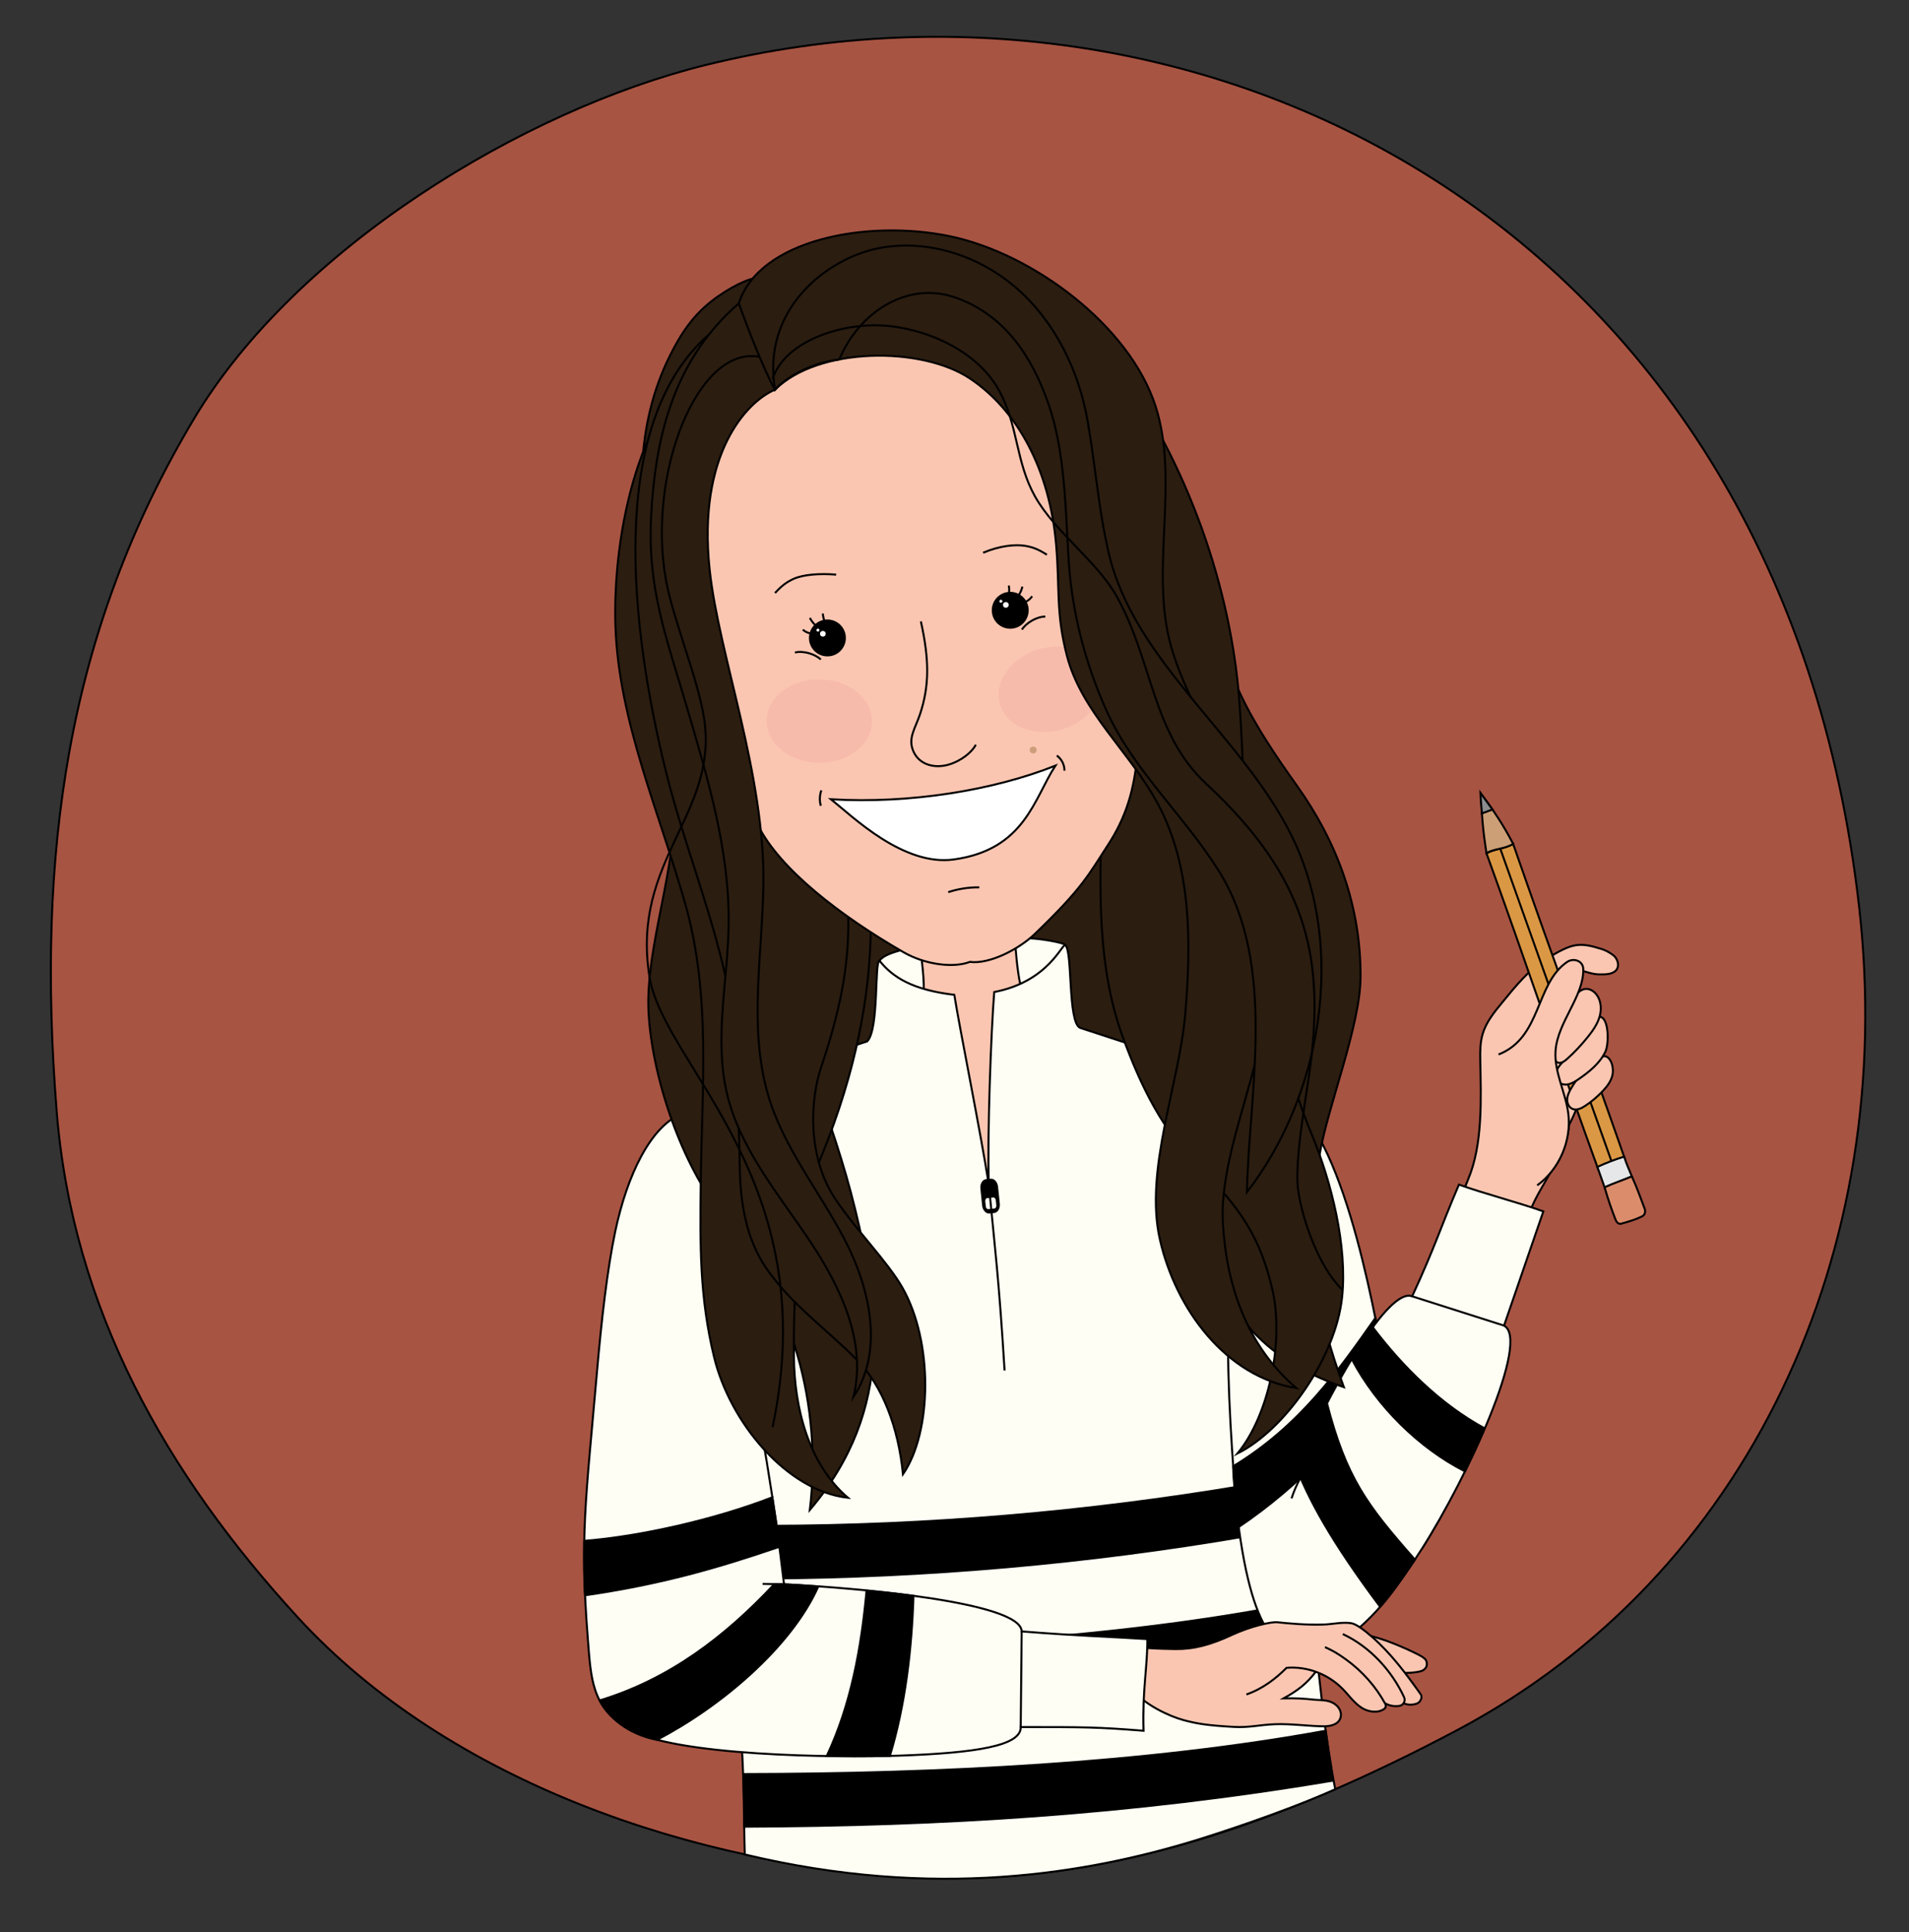
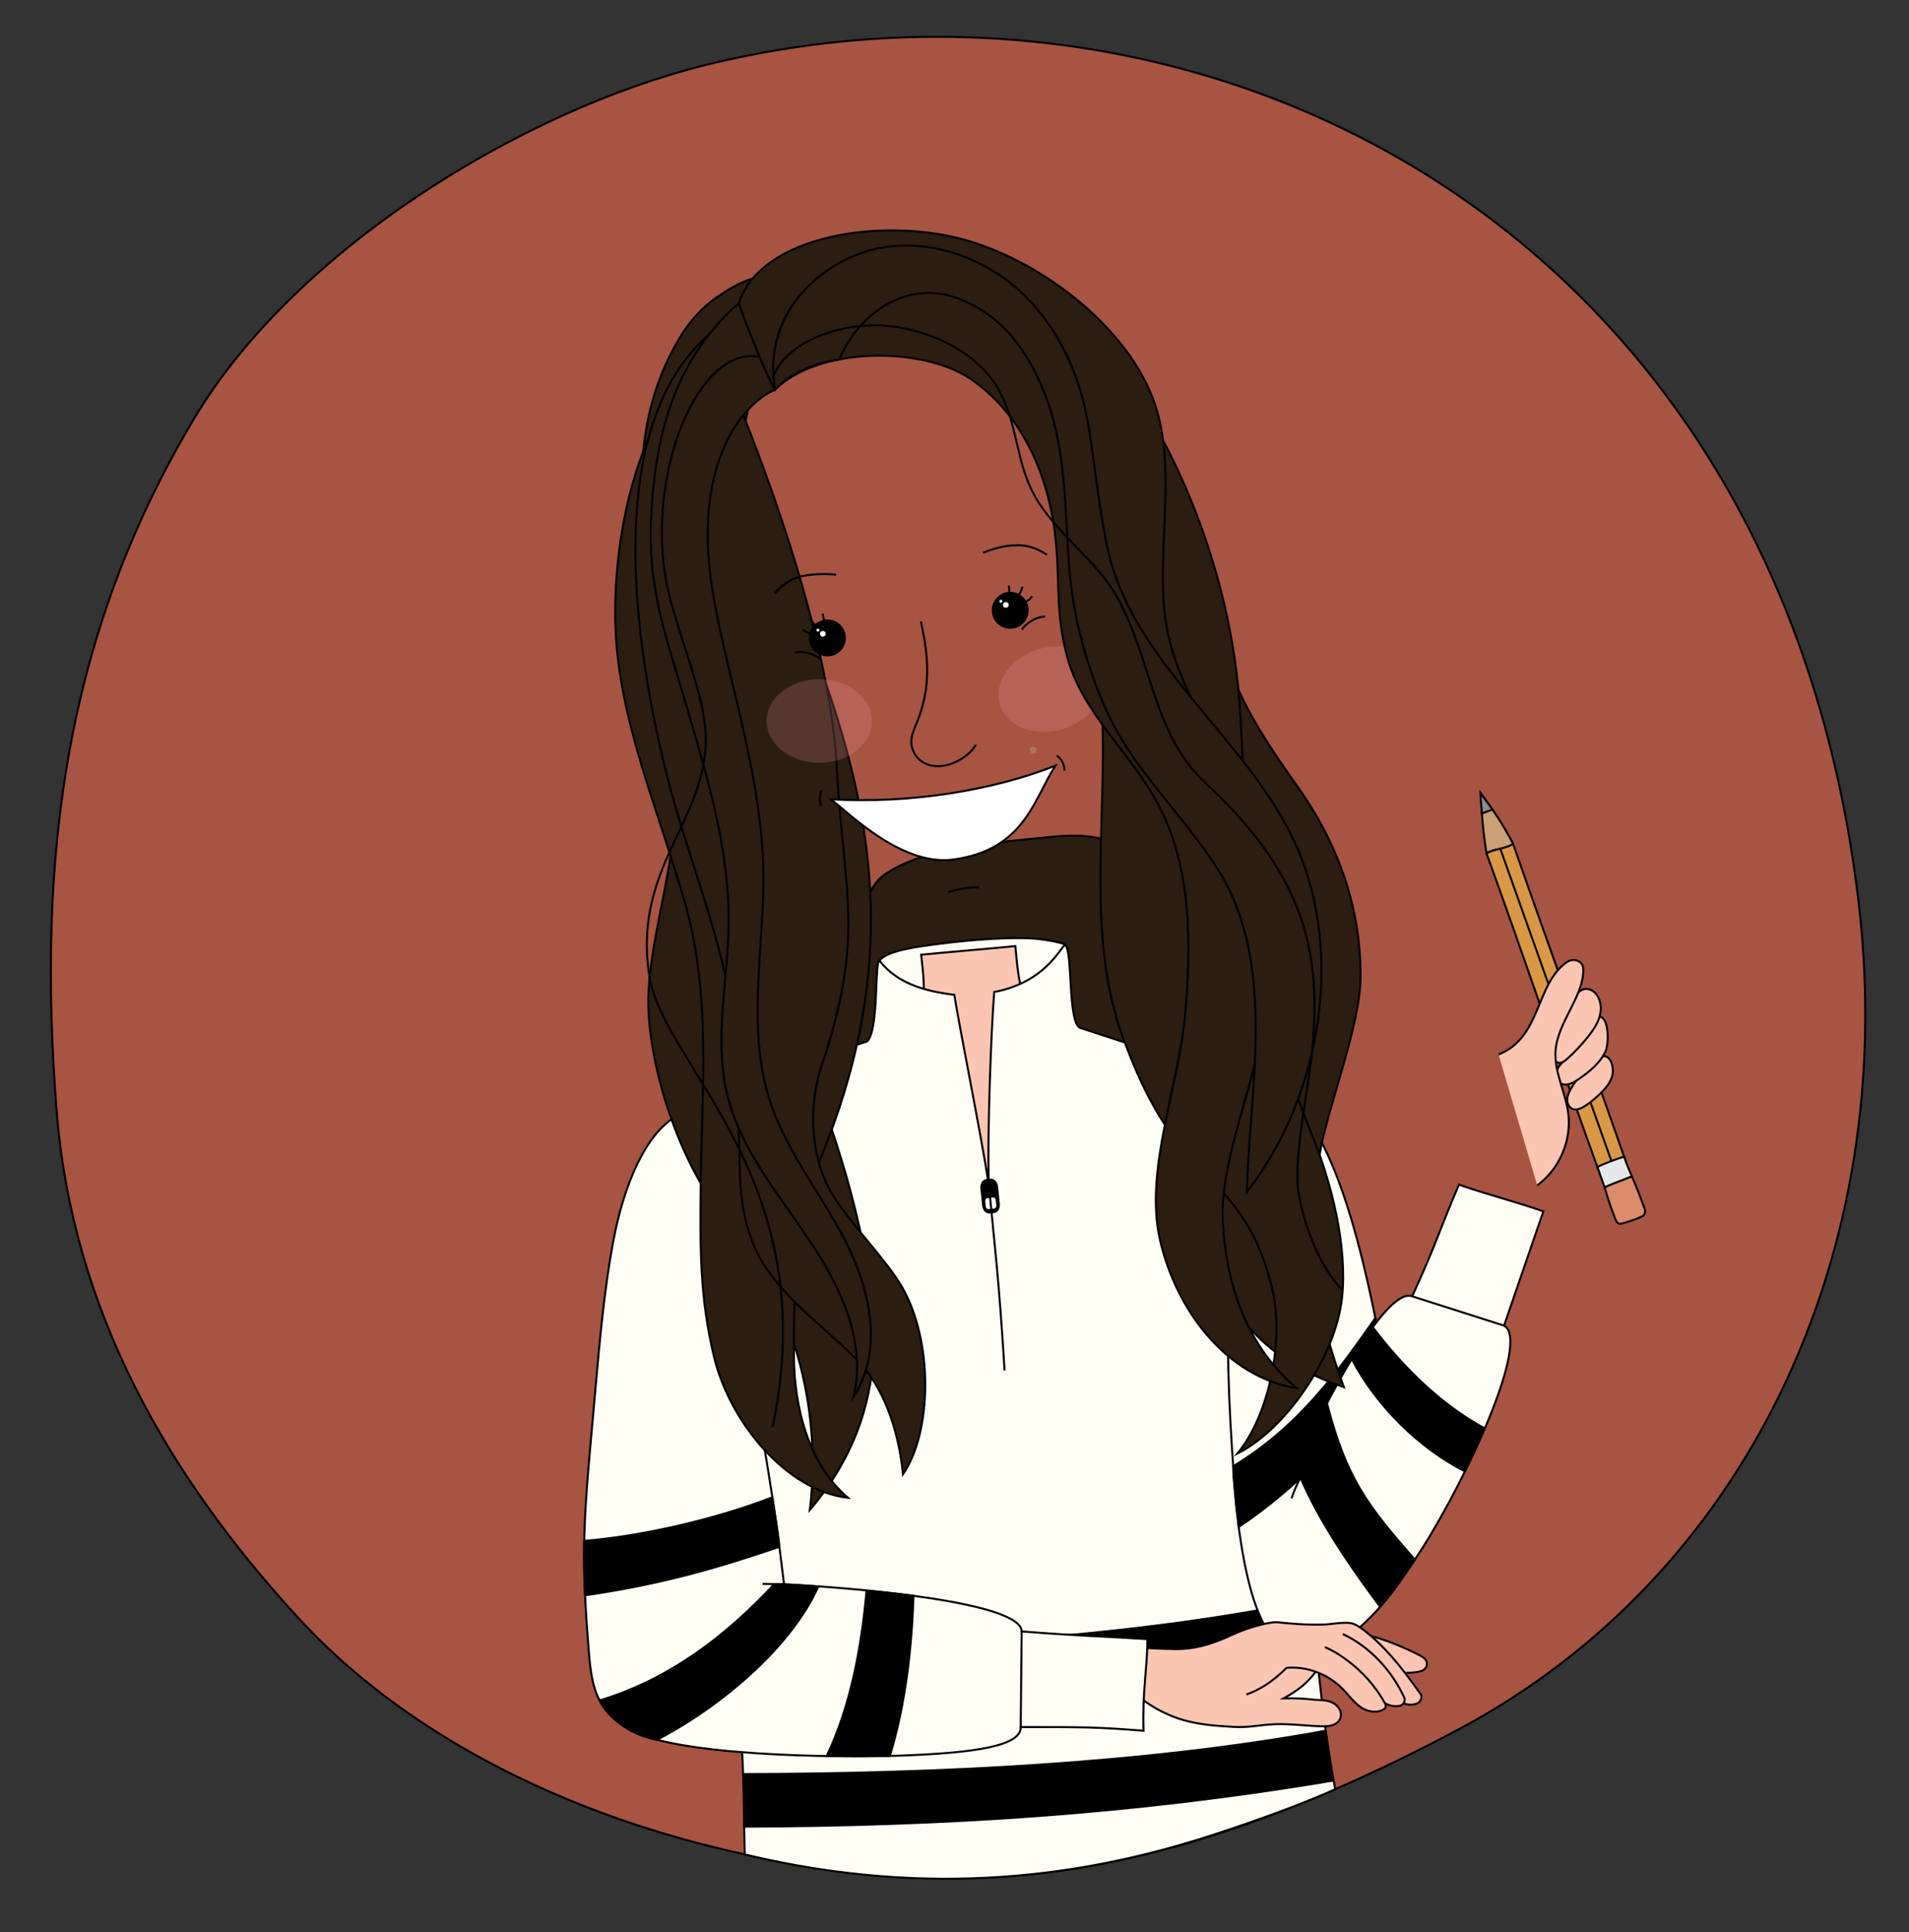
<svg xmlns="http://www.w3.org/2000/svg" version="1.1" id="Layer_1" x="0px" y="0px" viewBox="0 0 477.01 482.76" style="enable-background:new 0 0 477.01 482.76;" xml:space="preserve">
  <rect x="0" y="0" width="477.01" height="482.76" fill="#333333" stroke="none" />
  <style type="text/css">
	.st0{fill:#A85443;stroke:#000000;stroke-width:0.5;stroke-miterlimit:10;}
	.st1{fill:#2B1D10;stroke:#000000;stroke-width:0.5;stroke-miterlimit:10;}
	.st2{fill:#FFFEF4;stroke:#000000;stroke-width:0.5;stroke-miterlimit:10;}
	.st3{fill:#FBC6B1;stroke:#000000;stroke-width:0.5;stroke-miterlimit:10;}
	.st4{fill:none;stroke:#000000;stroke-width:0.5;stroke-miterlimit:10;}
	.st5{fill:#FBC8B7;}
	.st6{stroke:#000000;stroke-width:0.5;stroke-miterlimit:10;}
	.st7{fill:#DB9844;stroke:#000000;stroke-width:0.5;stroke-miterlimit:10;}
	.st8{fill:#E6E7E8;stroke:#000000;stroke-width:0.5;stroke-miterlimit:10;}
	.st9{fill:#DA8C6B;stroke:#000000;stroke-width:0.5;stroke-miterlimit:10;}
	.st10{fill:#CC9F76;stroke:#000000;stroke-width:0.5;stroke-miterlimit:10;}
	.st11{fill:#8A8C8E;stroke:#000000;stroke-width:0.5;stroke-miterlimit:10;}
	.st12{stroke:#000000;stroke-width:1.5;stroke-miterlimit:10;}
	.st13{opacity:0.64;fill:#B1885C;}
	.st14{fill:#FFFFFF;stroke:#000000;stroke-width:0.5;stroke-miterlimit:10;}
	.st15{opacity:0.22;fill:#EB959E;}
	.st16{fill:#FFFFFF;}
</style>
  <path class="st0" d="M176.36,16.23c-45.77,11.3-102.58,45.99-127.9,88.42C16.4,158.35,9.13,213.99,14.15,277.52  c3.93,49.68,27.61,91,60.21,126.55c38.04,41.49,99.86,62.04,154.05,64.99c47.5,2.59,93.03-14.15,135.67-36.75  c72.72-38.55,110.3-119.56,100.46-205.81C445.13,56.45,301.59-14.68,176.36,16.23z" />
  <path class="st1" d="M209.83,267.86c-0.7,3.99-1.2,8.66,1.62,11.57c1.66,1.71,4.1,2.36,6.42,2.87c20.19,4.41,41.58,3.16,61.12-3.57  c5.77-1.99,11.74-4.75,14.89-9.98c3.83-6.37,2.4-14.44,1.31-21.79c-1.04-7.04-1.67-14.22-4.09-20.92s-6.95-13.02-13.56-15.67  c-5.15-2.07-10.92-1.7-16.43-1.11c-12.22,1.31-29.32,2.08-39.83,9.1c-7.14,4.77-5.82,17.31-7.13,24.84  C212.71,251.42,211.27,259.64,209.83,267.86z" />
  <path class="st2" d="M230.59,236.4c7.88-1.19,19.81-2.39,27.76-1.89c1.3,0.08,7.44,0.91,7.88,1.67c0.26,1.16-3.41,10.94-3.25,12.24  c0.19,1.49-3.55,2.45-4.54,3.58c-3.94,4.47-11.4,5.98-17.34,6.54c-3.53,0.33-7.24-0.18-10.27-2.02c-2.61-1.58-7.56-2.28-8.53-5.1  c-0.31-0.9-3.08-10.54-2.52-11.39C221.38,237.62,229.36,236.59,230.59,236.4z" />
  <path class="st3" d="M298.36,269.85c-12.93-4.04-26.85-5.25-34.33-10.04c-3.71-2.38-6.84-6.21-8.19-10.4s-1.74-8.62-2.12-13.01  c-5.71,0.57-17.83,1.58-23.54,2.15c0.49,4.44,1.29,10.47-0.19,15.02c-1.38,4.25-0.38,6.45-2.44,9.53  c-2.85,2.81-6.34,5.18-11.26,7.46c-4.31,1.99-8.71,5.34-14.92,8.36c-0.13,21.43,10.45,39.11,26.59,53.21  c7.75,6.77,18.49,12.07,28.11,8.41c9.03-3.44,13.56-13.32,17.18-22.28C280.45,300.45,303.38,288.4,298.36,269.85z" />
  <path class="st2" d="M299.04,459.75c1.96-0.6,20.7-6.46,34.61-12.69c-0.88-4.3-2.37-13.66-3.28-21.52  c-2.29-19.84-4.05-38.32-3.8-61.45c1.57-23.96-7.8-56.88-4.81-83.04c0.47-4.12-1.97-8.02-5.92-9.29  c-18.65-5.97-39.22-12.73-45.98-14.95c-3.07-1.46-1.81-18.98-3.64-20.62c-0.78-0.7-4.05,9.05-17.79,11.68  c-0.78,9.81-1.75,35.55-1.36,48.11c-1.95-12.65-7.34-39.32-8.61-47.41c-10.42-1.24-15.36-4.35-18.69-8.51  c-1.31,0.04-0.07,17.09-3.07,20.13c-12.18,3.99-18.13,6.2-22.73,8.05c-6.91,2.77-12.28,4.87-23.34,9.94c0,0,2.34,26.27,1.97,36.74  c0,0,1.25,8.45,2.97,29.88c1.97,24.6,9.73,70.36,10.25,103.62c0.17,11.11,0.28,14.94,0.28,14.94  C233.59,474.74,271.75,468.12,299.04,459.75z" />
  <path class="st4" d="M247.08,295.97c1.47,15.47,2.51,23.21,3.94,46.46" />
  <ellipse transform="matrix(0.967 -0.254 0.254 0.967 -94.359 96.755)" class="st5" cx="327.57" cy="413.84" rx="4.13" ry="1.75" />
-   <path class="st6" d="M192.37,381.25c39.61-0.08,79.21-3.43,118.28-10c-0.29,4.56-0.19,8.12,0.63,12.62  c-39.59,6.79-79.82,10.31-119.99,10.54C191.37,389.96,192.3,385.69,192.37,381.25z" />
  <path class="st6" d="M184.64,412.26c48.46-0.08,102.08-3.76,143.28-12.54c0.27,5.61,0.81,9.83,1.3,15.29  c-48.43,6.79-96.76,10.19-145.9,10.42C183.41,420.98,184.54,416.7,184.64,412.26z" />
  <path class="st6" d="M185.73,443.27c48.82-0.08,100.44-2.59,145.52-10.82c0.67,4.8,0.93,6.62,1.83,12.46  c-51.03,8.56-97.6,11.29-147.11,11.51C185.96,451.06,185.88,448.04,185.73,443.27z" />
  <path class="st2" d="M315.42,271.62c17.68,1.67,26.37,47.58,30.14,67.41c14.26-26.63,9.66-14.17,20.4-41.64  c8.85,3.64,8.65,1.54,16.89,6.39c-16.44,38.05-5.29,53.99-34.89,93.88c-6.78,9.14-15.62,15.58-20.4,15.58  c-7.52,0-14.98-3.12-18.67-36.93C305.87,338.27,304.85,307.97,315.42,271.62z" />
  <path class="st6" d="M247.55,294.76l-1.14,0.12c-0.76,0.08-1.3,1.01-1.19,2.07l0.44,4.24c0.11,1.06,0.82,1.86,1.59,1.78l1.14-0.12  c0.76-0.08,1.3-1.01,1.19-2.07l-0.44-4.24C249.03,295.49,248.31,294.68,247.55,294.76z M249.2,301.08c0.06,0.57-0.23,1.07-0.64,1.12  l-1.63,0.17c-0.41,0.04-0.8-0.39-0.86-0.96l-0.12-1.16c-0.06-0.57,0.23-1.07,0.64-1.12l1.63-0.17c0.41-0.04,0.8,0.39,0.86,0.96  L249.2,301.08z" />
  <path class="st6" d="M308.14,366.37c16.67-10.1,26.32-23.94,35.53-37.05c1.06,4.86,2.04,10.99,2.89,16  c-8.98,12.02-21.74,25.93-37.03,36.22C309.25,378.29,308.14,370.47,308.14,366.37z" />
-   <path class="st3" d="M365.55,362.24c6.08-24.28,10.16-42.39,17.03-60.21c2.21-5.74,9.33-14.64,9.42-20.79  c2.48-4.91,3.12-7.05,2.56-11.67c-1.13-9.34-5.53-19.71,0.13-27.22c1.4,0.42,3.32,1.09,4.78,1.11s3.32,0.08,4.32-0.99  c0.99-1.07,0.46-2.94-0.7-3.82c-1.19-0.89-2.2-1.31-2.93-1.54c-5.63-1.76-7.27-1.44-13.55,2.34c-4.53,2.72-7.9,6.97-11.26,11.05  c-1.97,2.39-3.99,4.87-4.87,7.84c-0.63,2.11-0.64,4.34-0.6,6.54c0.17,9.62,0.69,20.96-3.04,29.82  c-8.88,22.73-21.12,42.77-30.83,64.1" />
  <g>
    <path class="st7" d="M371.44,213.22c9.5,26.15,18.44,52.87,27.94,79.03c1.95-0.8,4.56-2.25,6.51-3.05   c-9.73-27.85-18.06-50.31-27.8-78.35C375.99,212.07,373.55,212.01,371.44,213.22z" />
    <line class="st4" x1="374.87" y1="212.02" x2="402.85" y2="290.66" />
    <path class="st8" d="M399.14,291.57c0.87,2.51,0.94,2.6,1.81,5.11c2.41-0.96,4.41-1.76,6.81-2.72c-0.69-1.8-1.16-2.58-1.93-4.96   C403.74,289.63,401.1,290.65,399.14,291.57z" />
    <path class="st9" d="M400.94,296.67c1.09,3.66,1.66,5.26,2.71,7.99c0.31,0.8,0.77,1.31,1.6,1.06c2.16-0.64,3.07-0.86,5.03-1.77   c0.73-0.34,0.97-1.19,0.68-1.93c-1-2.56-1.73-4.85-3.2-8.08C405.25,294.98,403.15,295.64,400.94,296.67z" />
    <path class="st10" d="M378.1,210.85c-2.17,1.35-4.59,1.13-6.68,2.31c-0.83-5.38-1.22-9.63-1.32-14.73   C372.96,202.09,375.74,206.28,378.1,210.85z" />
    <path class="st11" d="M372.93,202.27c-0.62,0.22-1.91,0.7-2.63,0.97c-0.12-1.3-0.31-3.28-0.37-5.13   C370.7,199.21,371.86,200.75,372.93,202.27z" />
  </g>
  <path class="st3" d="M402.94,268.46c-0.29,1.58-1.3,2.92-2.39,4.09c-1.32,1.41-2.8,2.67-4.41,3.74c-0.98,0.65-2.22,1.25-3.29,0.75  c-0.85-0.4-1.28-1.41-1.25-2.34c0.03-0.94,0.45-1.82,0.91-2.63c1.51-2.68,3.6-5.03,6.07-6.86c1.14-0.85,2.19-1.96,3.36-0.82  C402.9,265.33,403.17,267.2,402.94,268.46z" />
  <path class="st3" d="M401.17,262.72c-1.36,2.91-3.97,5.02-6.61,6.85c-0.85,0.59-1.75,1.18-2.77,1.37c-1.02,0.19-2.2-0.12-2.76-0.99  c-0.46-0.72-0.41-1.69-0.07-2.48c0.34-0.79,0.92-1.45,1.49-2.09c1.49-1.66,2.97-3.33,4.46-4.99c1.2-1.34,3-6.42,4.77-6.34  C402.07,254.14,402.06,260.76,401.17,262.72z" />
  <path class="st3" d="M393.48,249.03c0.65-0.92,1.52-1.8,2.64-1.93c1.11-0.13,2.19,0.56,2.85,1.46c1.13,1.54,1.25,3.65,0.72,5.48  s-1.65,3.44-2.84,4.93c-1.6,2.01-3.36,3.9-5.27,5.62c-0.66,0.59-1.52,1.21-2.35,0.9c-0.83-0.31-1.09-1.35-1.15-2.23  c-0.16-2.59,0.45-5.21,1.69-7.48C390.95,253.61,392.05,251.04,393.48,249.03z" />
  <path class="st3" d="M384.11,296.18c5.54-4.03,8.63-11.19,7.76-17.99c-0.68-5.3-3.55-10.31-3.18-15.64  c0.5-7.19,7.09-13.59,6.93-20.4c-0.05-2.14-2.47-2.87-4.07-1.77c-7.91,5.43-6.36,18.92-17.1,23.09" />
  <path class="st2" d="M326.73,360.61c6.25-13.95,20.22-39.1,26.13-36.7c5.92-12.85,6.68-16.19,11.69-27.92  c6.41,2.29,14.67,4.4,21.09,6.69c-3.2,9.27-6.63,19.28-9.82,28.55c6.62,3.52-8.9,37.54-20.61,55.9" />
  <line class="st4" x1="352.86" y1="323.9" x2="375.81" y2="331.22" />
  <path class="st6" d="M323.37,365.18c3.37,9.31,9.5,20.27,21.48,36.28c3.22-3.59,5.88-7.65,8.71-11.76  c-12.08-13.69-17.18-20.49-22.01-39.15C328.53,355.85,325.63,360.67,323.37,365.18z" />
  <path class="st3" d="M350.01,418c1.67,0.02,3.36,0,4.98-0.42c0.63-0.16,1.16-0.55,1.42-1.14c0.25-0.57,0.12-1.5-0.33-1.92  c-0.45-0.43-1.12-0.82-1.68-1.1c-3.07-1.54-8.9-4.17-13.21-4.92" />
  <path class="st3" d="M329.84,413.24c5.9,4.37,14.14,7.97,20.26,12.02c1.15,0.76,2.68,0.87,3.97,0.39c0.85-0.32,1.45-1.57,0.93-2.31  c-3.64-5.12-7.44-10.22-12.18-14.36c-1.9-1.66-3.92-3.2-5.18-3.4c-2.15-0.35-4.71,0.26-6.89,0.33c-4.29,0.15-9.14-0.3-11.55-0.57  c-1.58-0.18-6.91,1.09-11.28,3.12c-5.49,2.56-9.66,3.64-14.3,3.58c-2.89-0.03-10.21-0.25-13.89-1.08c0.81,3.78,3.05,6.89,2.66,10.74  c3.58,4.3,9.82,7.14,13.35,8.09c3.2,0.86,5.77,1.33,12.55,1.7c3.93,0.22,6.37-0.52,10.3-0.67c4.03-0.16,8.87,0.54,12.31,0.52  c1.94-0.01,3.89-0.65,4.15-2.57c0.19-1.43-0.88-2.78-2.19-3.39s-2.79-0.58-4.23-0.67c-3.22-0.33-4.59-0.41-7.89-0.35  c3.47-1.92,5.79-3.64,8.16-6.82" />
  <path class="st3" d="M343.99,423.44c0.69,1.28,1.91,2.26,3.31,2.66c0.78,0.22,1.6,0.26,2.4,0.13c0.99-0.17,1.57-1.24,1.15-2.15  c-3-6.48-8.37-12.54-15.32-15.79" />
  <path class="st3" d="M331.07,411.55c1.97,0.89,3.12,1.55,5.26,3.09c4.05,2.92,7.47,6.77,9.83,11.12c0.22,0.41,0.12,0.94-0.26,1.22  c-1.54,1.12-3.95,0.82-5.63-0.25c-1.92-1.22-3.23-3.17-4.83-4.79c-3.62-3.66-8.84-5.65-13.97-5.21c-2.59,2.61-5.9,5.22-10.02,6.65" />
  <path class="st2" d="M170.64,278.17c-8.06,3.02-13.97,15.59-16.91,29.53c-2.03,9.63-3.46,22.47-4.53,34.73  c-2.91,33.27-4.3,41.53-2.33,66.88c0.8,10.27,0.97,17.12,9.91,22.58c11.35,6.93,52.38,7.32,67.87,6.78  c19.24-0.67,30.53-2.46,30.4-7.14c16.27,0,18.95,0,30.69,0.92c-0.32-10.2,1.02-16.16,0.95-22.9c-10.45-0.66-16.41-0.74-31.4-1.92  c-0.12-7.39-41.73-10.92-59.38-11.77C191.21,355.71,182.19,312.2,170.64,278.17z" />
  <g>
    <path class="st1" d="M304.42,148.46c-1.03,17.55,9.42,33.49,19.62,47.81c10.2,14.32,16.01,30.27,15.93,47.85   c-0.06,12.23-8.21,32.33-10.23,44.4c-3.88,23.17-0.88,39.05,6.06,58.09c-20.46-6.91-31.35-19.96-36.01-41.04   c-3.88-17.54-2.23-44.46-6.61-65.61c-4.78-23.06-8.17-46.53-7.76-70.08c0.08-4.43,0.32-8.97,2.1-13.03   C289.29,152.79,300,148.83,304.42,148.46z" />
    <path class="st1" d="M190.32,69.47c-1.49-0.51-5.88,1.07-10.98,4.63c-5.48,3.83-8.33,8.23-10.14,11.39   c-10.16,17.75-9.93,36.24-7.51,56.55c2.41,20.3,5.63,37.82,6.71,58.24c0.86,16.12-7.16,36.41-6.35,52.53s8.28,38.57,18.67,50.93   c17.53,20.86,24.74,47.68,21.64,73.53c21.79-25.66,16.87-52.3,11.33-75.1c-5.55-22.81-15.34-44.35-22.1-66.82   c-13.37-44.38-14.64-92.33-3.66-137.35C189.56,91.28,190.71,76.37,190.32,69.47z" />
    <path class="st1" d="M277.23,88.66c20.41,27.55,30.39,59.67,32.41,85.97c2.02,26.31,0.38,52.43,8.33,77.6   c3.87,12.24,4.85,19.31,9.79,31.18c4.93,11.86,8.98,28.07,7.58,40.84c-1.65,15.05-14.28,33.04-26.14,38.93   c7.94-9.58,11.7-28.19,8.73-40.97c-2.97-12.78-7.8-20.24-18.13-30.47c-9.38-9.29-14.74-20.35-19.26-32.68   c-12.8-34.94,2.41-77.27-10.82-112.06c-2.17-5.72,3.49-14.51,1.83-20.39C269.89,120.73,274.1,94,277.23,88.66z" />
    <path class="st1" d="M178.08,90.46c-17.9,8.91-25.11,42.49-24.29,66.16c0.82,23.66,11.05,46.59,17.48,69.38s4.1,46.09,3.83,69.77   c-0.18,15.44-0.31,28.26,3.32,43.27c3.94,16.31,18.12,33.5,33.47,35.2c-9.84-8.41-13.44-22.49-13.51-35.43   c-0.07-12.94,0.35-34.66,5.46-46.55C239.93,208.37,195.75,159.78,178.08,90.46z" />
    <path class="st1" d="M177.22,83.51c-25.77,22.38-19.63,73.62-10.85,109.16c6.06,24.55,17.29,48.21,17.77,73.48   c0.16,8.68,0.59,17.08,0.72,25.76c0.13,8.68,1.65,17.7,6.49,24.79c6.42,9.4,14.97,15.15,22.77,23.07   c6.37,6.46,10.36,16.85,11.51,28.6c7.27-10.58,7.61-33.02-0.15-46.65c-3.66-6.42-11.55-14.36-16.7-22.04   c-7.15-10.65-6.35-24.88-3.58-33.08c11.14-33.09,5.57-42.95,3.87-75.18C207.36,159.18,190.36,112.84,177.22,83.51z" />
-     <path class="st3" d="M244.6,76.24c13.02,3.78,20.79,11.36,26.74,23.32c1.73,3.48,4.1,9.96,4.81,13.79   c2.43,13.23,4.58,25.09,6.35,41.22c3.18,28.96,3.11,43.15-5.64,56.54c-4.7,7.19-6.23,10.69-18.35,22.3   c-3.97,3.81-11.33,7.57-16.16,6.93c-4.21,1.62-11.28,0.64-16.58-2.41c-15.85-9.14-30.99-20.81-36.39-31.77   c-6.82-13.82-6.68-25.4-9.55-38.29c-4-17.97-5.61-34.45-5.85-48.94c-0.07-3.98,0.35-8.97,1.56-12.78   c1.94-6.09,5.84-12.28,8.96-15.16c7.55-6.98,16.24-13.28,28.96-15.66C222.5,73.65,235.63,73.64,244.6,76.24z" />
    <path class="st4" d="M254.69,150.71c1.25,0.02,2.47-0.63,3.22-1.73" />
    <path class="st4" d="M253.38,150.05c1.01-0.85,1.76-2.09,2.09-3.47" />
    <path class="st4" d="M251.52,150.74c0.25-0.81,0.49-1.63,0.6-2.48c0.08-0.65,0.08-1.32-0.06-1.97" />
    <path class="st4" d="M255.35,157.31c1.04-1.63,3.64-3.25,5.85-3.25" />
    <path class="st4" d="M236.94,222.92c2.39-0.81,5.22-1.25,7.76-1.2" />
    <circle class="st12" cx="252.43" cy="152.49" r="3.86" />
    <path class="st4" d="M193.66,148.17c1.7-1.86,2.88-2.71,4.59-3.51c2.36-1.09,6.54-1.43,10.68-1.08" />
    <circle class="st13" cx="258.16" cy="187.4" r="0.86" />
    <path class="st14" d="M263.72,191.31c-15.57,6.18-36.38,9.56-56.08,8.4c5.58,4.47,18.12,16.76,30.68,15.04   C256.08,212.31,258.36,199.53,263.72,191.31z" />
    <path class="st4" d="M205.23,197.48c-0.44,1.23-0.49,2.6-0.13,3.86" />
    <path class="st4" d="M264.07,188.79c1.2,0.85,1.94,2.31,1.91,3.78" />
    <path class="st4" d="M230.1,155.26c2.2,9.9,2.07,16.26-0.19,23.13c-1.21,3.69-3.26,6.19-1.53,9.65c1.57,3.14,5.29,4,8.67,3.01   c3.2-0.94,5.85-3.15,6.78-4.97" />
    <ellipse transform="matrix(5.148486e-03 -1 1 5.148486e-03 23.501 383.941)" class="st15" cx="204.71" cy="180.16" rx="10.44" ry="13.16" />
    <ellipse transform="matrix(0.958 -0.288 0.288 0.958 -38.464 82.992)" class="st15" cx="262.42" cy="172.03" rx="13.16" ry="10.44" />
    <path class="st4" d="M261.59,138.61c-2.12-1.36-3.48-1.88-5.34-2.21c-2.56-0.45-6.49-0.03-10.59,1.71" />
    <path class="st4" d="M204.14,158.22c-1.21,0.32-2.55-0.02-3.54-0.89" />
    <path class="st4" d="M205.24,157.26c-1.19-0.58-2.21-1.6-2.87-2.86" />
    <path class="st4" d="M207.21,157.48c-0.44-0.73-0.87-1.46-1.18-2.26c-0.23-0.61-0.39-1.26-0.42-1.92" />
    <path class="st4" d="M205.09,164.78c-1.4-1.33-4.32-2.27-6.46-1.74" />
    <circle class="st12" cx="206.75" cy="159.4" r="3.86" />
    <path class="st1" d="M193.66,97.36c-7.21,3.06-19.38,16.22-16.35,44.84c2.3,21.77,13.97,51.27,13.44,79.35   c-0.33,17.35-3.67,35.14,1.11,51.82c3.8,13.23,12.86,24.2,19.22,36.4c6.36,12.2,9.78,27.78,2.18,39.25   c3.37-13.66-3.21-27.5-11.06-39.18c-7.85-11.68-17.29-22.87-20.54-36.56c-3.28-13.84,0.25-28.28,0.41-42.5   c0.21-18.34-5.2-36.22-10.36-53.82c-5.16-17.6-10.01-29.88-9-48.19s5.01-38.33,21.9-52.97C188,83.81,191.03,90.67,193.66,97.36z" />
    <path class="st1" d="M193.66,97.36c10.83-10.71,36.59-10.89,48.74-2.76c11.67,7.82,19.9,22.56,21.51,41.64   c0.94,11.09-0.11,16.73,2.66,27.51c3.62,14.14,15.87,24.25,22.76,37.11c8.42,15.73,8.33,34.53,6.85,52.3   c-1.49,17.78-10.31,39.18-6.35,56.57c3.96,17.39,16.48,34.3,34.09,37.1c-12.15-10.37-17.44-25.24-18.35-41.19   c-0.91-15.95,8.29-35.11,10.22-50.97s2.72-32.33-2.46-47.43c-5.21-15.18-16.21-30.11-20.65-45.53c-5.5-19.08,2.17-41.35-3.94-60.25   c-6.52-20.16-30.68-38.14-51.43-42.44s-47.68,0.92-52.69,16.78C186.39,80.9,191.04,92.9,193.66,97.36z" />
    <path class="st1" d="M193.66,97.36c-3.42-20.21,13-32.61,25.42-35.24c12.42-2.63,25.77,1.75,35.26,10.18s15.28,20.53,17.45,33.03   c1.91,10.98,2.7,21.76,5.19,32.62c6.3,27.45,33.64,45.96,45.96,71.29c13.43,27.62,7.43,64.35-11.37,88.64   c0.49-24.62,7.63-56.74-6.93-80.12c-8.67-13.92-21.43-25.26-28.16-40.21c-5.26-11.68-8.6-24.47-9.43-37.26   c-0.83-12.79-0.84-27.19-5.04-39.29c-4.19-12.11-11.07-22.31-23.14-26.61c-12.07-4.3-24.26,3.59-29.15,15.44   C203.77,90.46,197.04,93.6,193.66,97.36z" />
    <circle class="st16" cx="204.38" cy="157.45" r="0.37" />
    <circle class="st16" cx="205.61" cy="158.36" r="0.71" />
    <circle class="st16" cx="250.1" cy="150.23" r="0.37" />
    <circle class="st16" cx="251.33" cy="151.14" r="0.71" />
    <path class="st4" d="M193.05,94.66c3.16-9.53,17.15-13.85,27.18-13.35c10.24,0.52,23.67,5.79,29.41,16.26   c4.83,8.8,4.09,17.77,9.01,26.52c5.03,8.93,15.57,16.24,20.44,25.02c8.99,16.19,8.78,34.18,22.35,46.77   c25.51,23.65,28.71,43.42,26.4,67.05c-0.77,7.92-4.65,26.82-3.44,34.68c1.21,7.86,5.35,19.25,11.1,24.75" />
  </g>
  <line class="st4" x1="195.91" y1="395.87" x2="190.55" y2="395.75" />
  <path class="st6" d="M145.98,385.01c13.38-1.04,32.19-5.13,47.01-10.89c0.55,3.68,1.48,9.08,1.75,12.37  c-15.49,5.28-29.39,9.32-48.56,12.12C145.9,394.11,145.95,389.9,145.98,385.01z" />
  <line class="st4" x1="255.29" y1="407.64" x2="255.05" y2="431.53" />
  <path class="st6" d="M149.83,424.88c17.36-5.27,31.27-15.82,43.66-29.07c3.51,0,7.43,0.34,10.98,0.59  c-6.82,15.26-24.57,30.14-40.32,38.31C156.87,433.33,151.9,428.88,149.83,424.88z" />
  <path class="st6" d="M216.53,397.44c-1.29,14.2-3.87,28.45-9.95,41.34c5.16,0.06,10.61,0.06,15.77-0.04  c3.86-12.68,5.49-26.72,5.9-39.99C223.42,398.11,221.09,397.91,216.53,397.44z" />
  <path class="st6" d="M337.8,339.65c6.32,11.91,16.99,22.28,28.25,27.98c1.9-3.82,3.35-7.09,4.94-10.73  c-10.96-5.92-20.46-15.34-27.98-25.27C341.01,334.32,339.12,336.99,337.8,339.65z" />
  <path class="st4" d="M324.92,369.3c-0.89,1.62-1.62,3.33-2.2,5.09" />
  <path class="st4" d="M189.79,89.16c-15.38-2.96-28.12,28.9-23.42,55.58c1.76,10,8.07,24.82,9.58,34.87  c3.58,23.86-18.36,35.3-13.66,64.46c3.61,22.37,43.82,50.69,30.76,112.52" />
</svg>